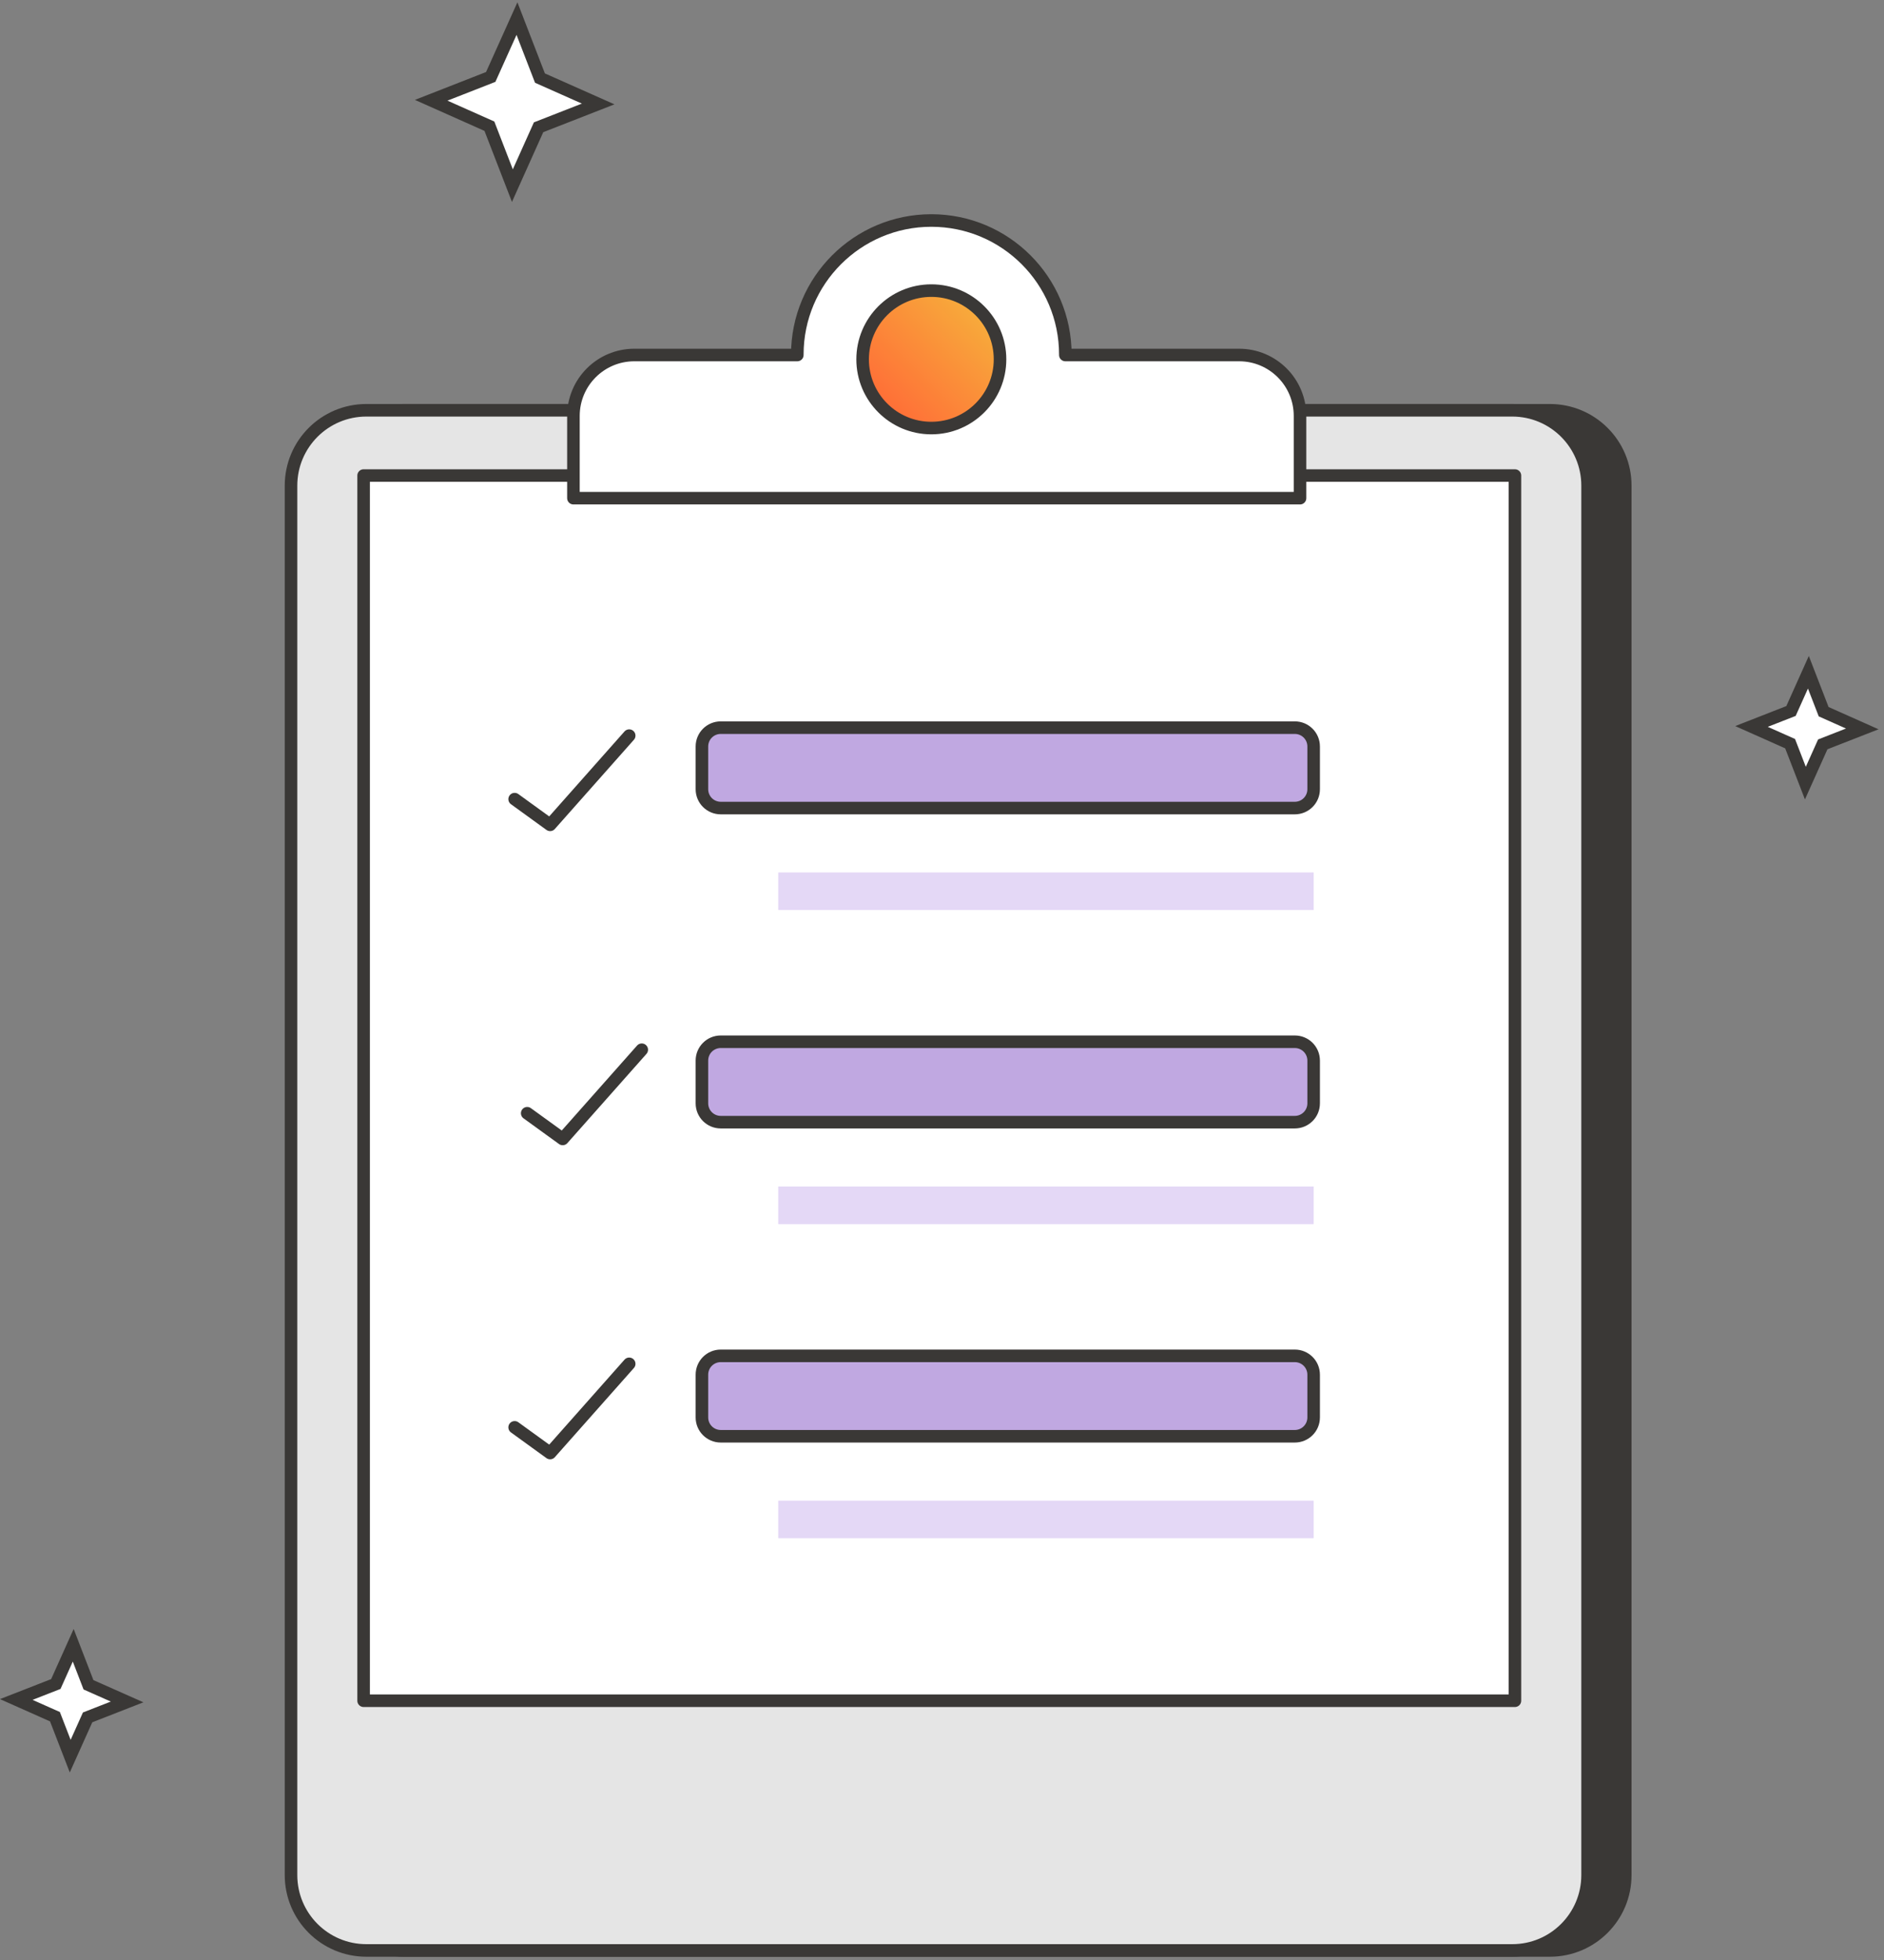
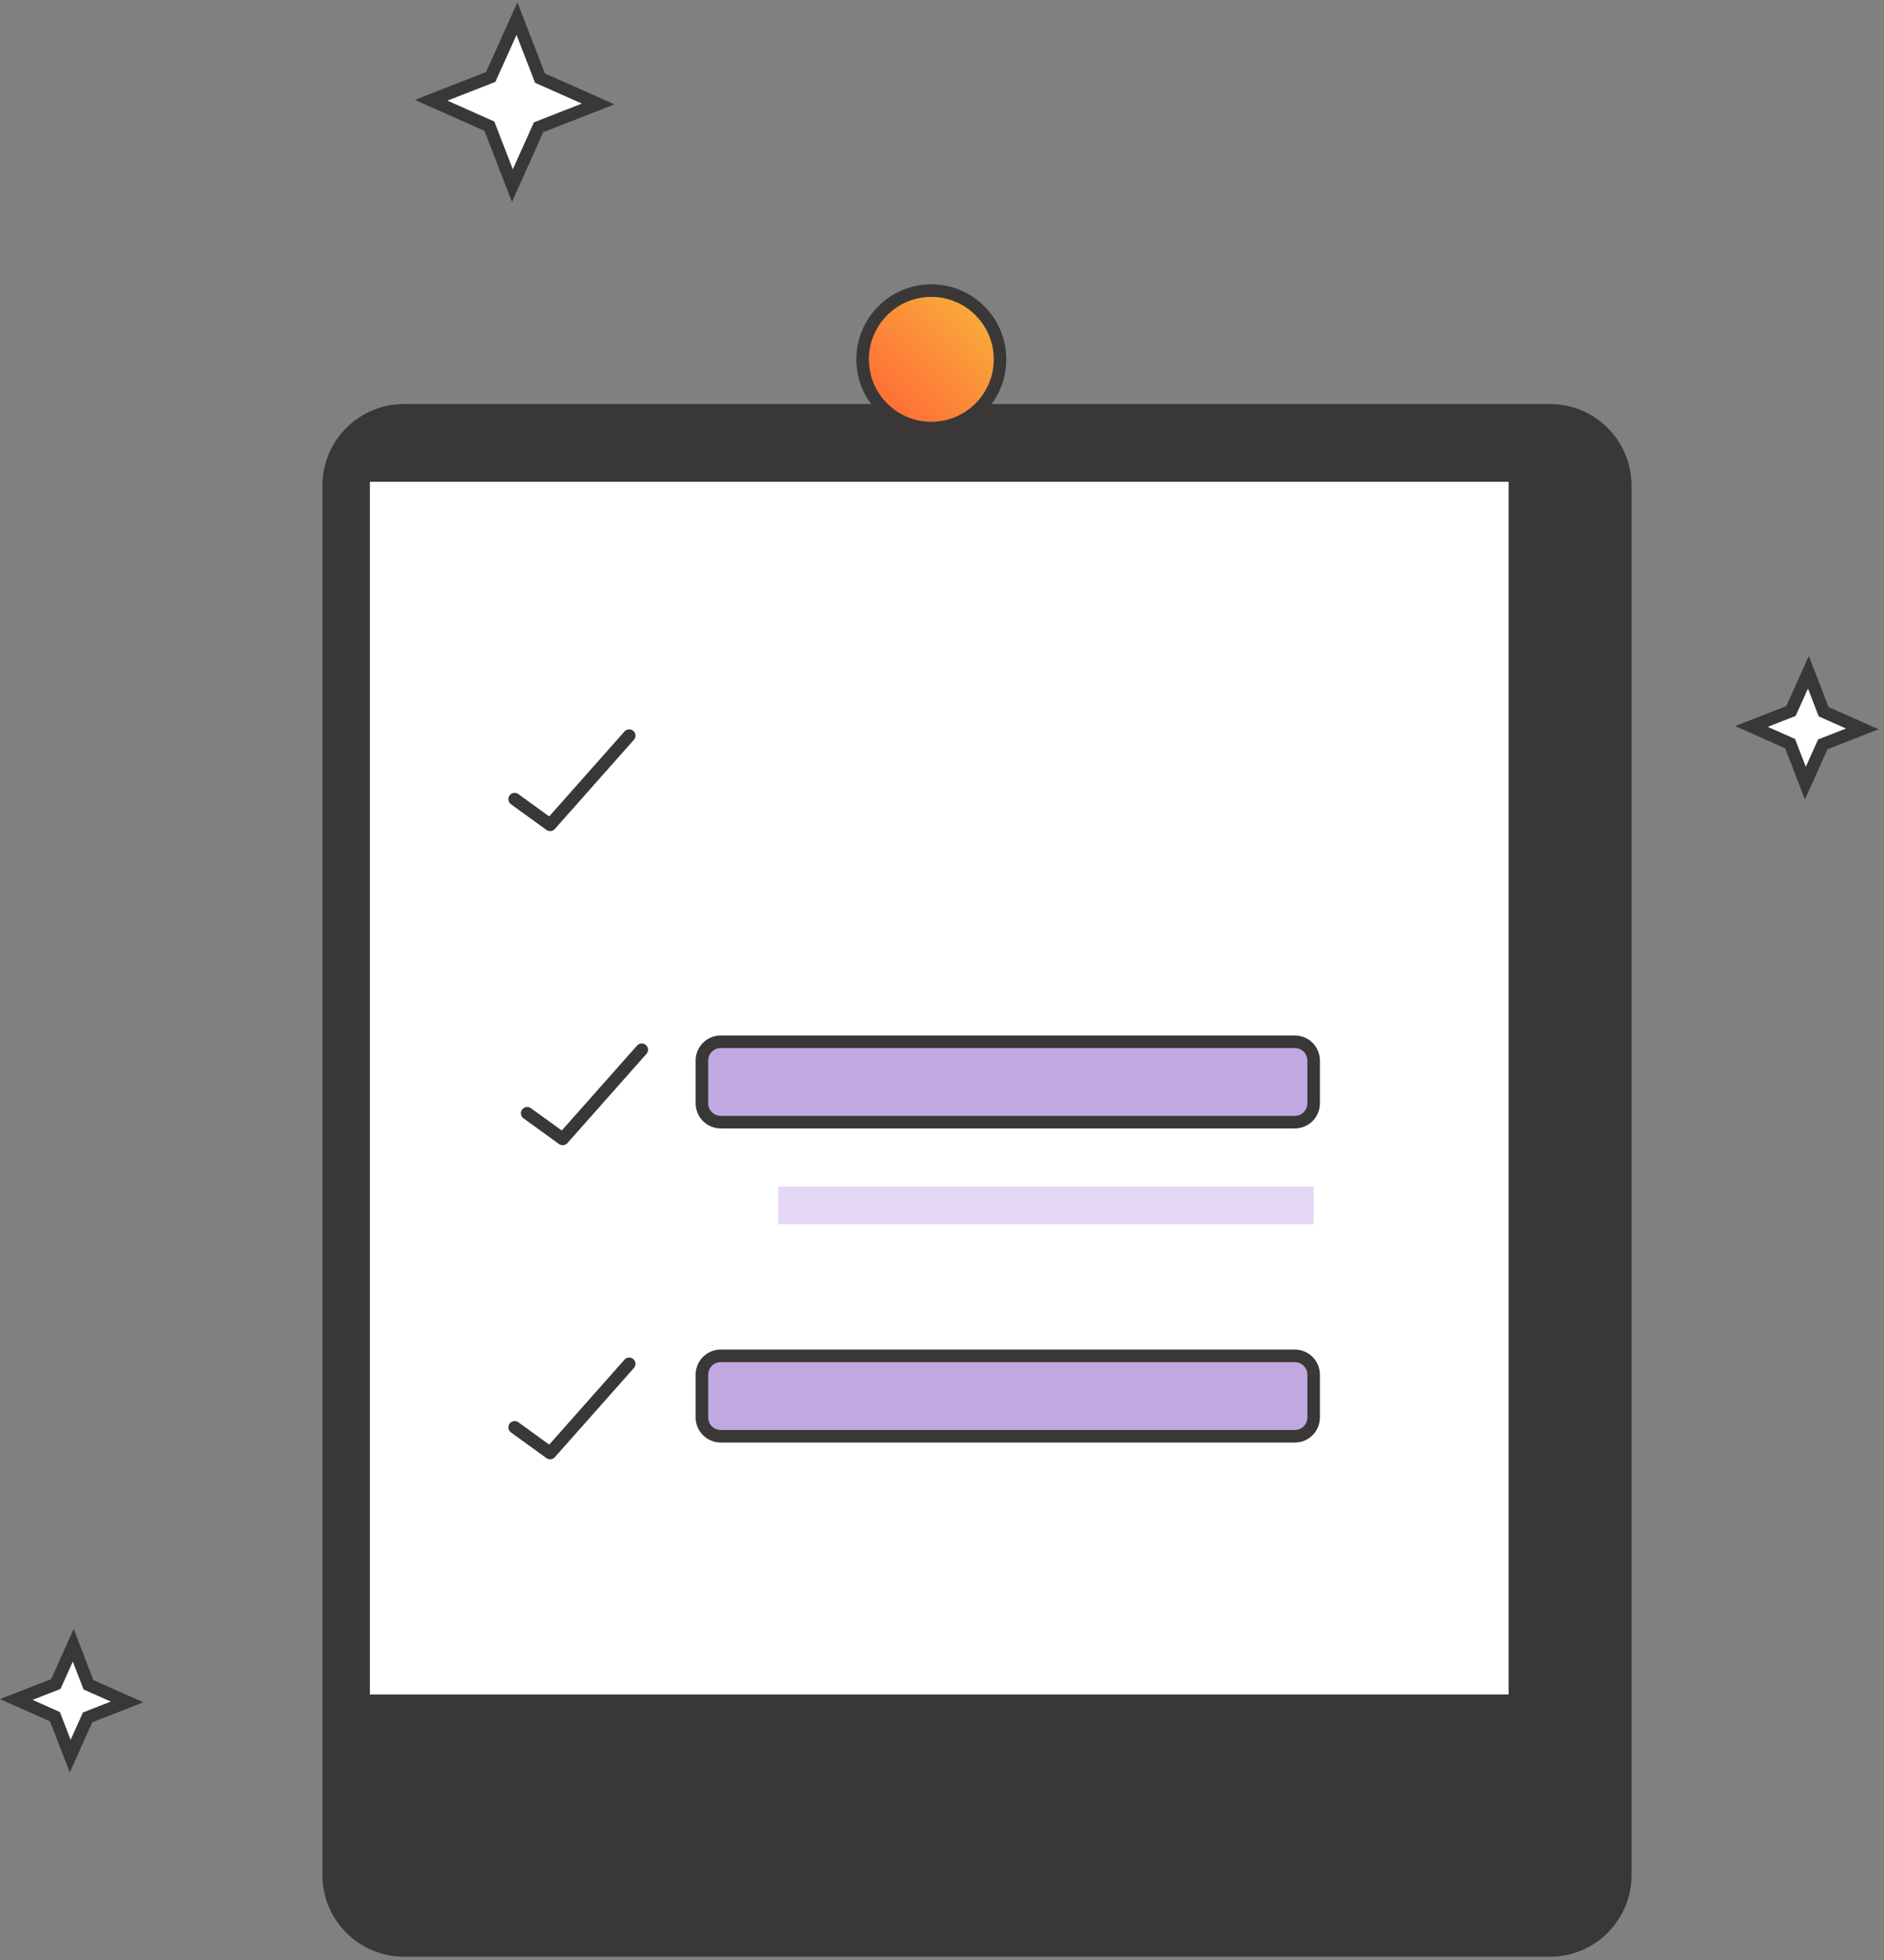
<svg xmlns="http://www.w3.org/2000/svg" width="300" height="312" viewBox="0 0 300 312" fill="none">
  <rect x="0" y="0" width="300" height="312" fill="#808080" stroke="none" />
  <g clip-path="url(#clip0_42_1360)">
    <path d="M246.8 65.31H64.34C57.71 65.31 52.34 70.68 52.34 77.31V298.48C52.34 305.11 57.71 310.48 64.34 310.48H246.8C253.43 310.48 258.8 305.11 258.8 298.48V77.31C258.8 70.68 253.43 65.31 246.8 65.31Z" fill="#3A3836" stroke="#3A3836" stroke-width="2" stroke-miterlimit="10" />
-     <path d="M240.8 65.31H58.34C51.71 65.31 46.34 70.68 46.34 77.31V298.48C46.34 305.11 51.71 310.48 58.34 310.48H240.8C247.43 310.48 252.8 305.11 252.8 298.48V77.31C252.8 70.68 247.43 65.31 240.8 65.31Z" fill="#E5E5E5" stroke="#3A3836" stroke-width="2" stroke-miterlimit="10" />
    <path d="M241.23 75.7H57.9V270.73H241.23V75.7Z" fill="white" stroke="#3A3836" stroke-width="2" stroke-linecap="round" stroke-linejoin="round" />
-     <path d="M206.18 115.83H114.77C113.11 115.83 111.77 117.17 111.77 118.83V125.63C111.77 127.29 113.11 128.63 114.77 128.63H206.18C207.84 128.63 209.18 127.29 209.18 125.63V118.83C209.18 117.17 207.84 115.83 206.18 115.83Z" fill="#C0A8E1" stroke="#3A3836" stroke-width="2" stroke-miterlimit="10" />
    <path d="M206.18 165.83H114.77C113.11 165.83 111.77 167.17 111.77 168.83V175.63C111.77 177.29 113.11 178.63 114.77 178.63H206.18C207.84 178.63 209.18 177.29 209.18 175.63V168.83C209.18 167.17 207.84 165.83 206.18 165.83Z" fill="#C0A8E1" stroke="#3A3836" stroke-width="2" stroke-miterlimit="10" />
    <path d="M206.18 215.83H114.77C113.11 215.83 111.77 217.17 111.77 218.83V225.63C111.77 227.29 113.11 228.63 114.77 228.63H206.18C207.84 228.63 209.18 227.29 209.18 225.63V218.83C209.18 217.17 207.84 215.83 206.18 215.83Z" fill="#C0A8E1" stroke="#3A3836" stroke-width="2" stroke-miterlimit="10" />
-     <path d="M209.18 138.88H123.92V144.86H209.18V138.88Z" fill="#E4D8F6" />
    <path d="M209.18 188.88H123.92V194.86H209.18V188.88Z" fill="#E4D8F6" />
-     <path d="M209.18 238.88H123.92V244.86H209.18V238.88Z" fill="#E4D8F6" />
+     <path d="M209.18 238.88V244.86H209.18V238.88Z" fill="#E4D8F6" />
    <path d="M81.95 127.21L87.6 131.3L100.19 117.1" stroke="#3A3836" stroke-width="2" stroke-linecap="round" stroke-linejoin="round" />
    <path d="M83.95 177.21L89.6 181.3L102.19 167.1" stroke="#3A3836" stroke-width="2" stroke-linecap="round" stroke-linejoin="round" />
    <path d="M81.95 227.21L87.6 231.3L100.19 217.1" stroke="#3A3836" stroke-width="2" stroke-linecap="round" stroke-linejoin="round" />
-     <path d="M169.64 56.51V56.44C169.64 44.65 160.08 35.1 148.3 35.1C136.52 35.1 126.96 44.66 126.96 56.44V56.51H101.01C95.65 56.51 91.31 60.85 91.31 66.21V79.3H207.01V66.21C207.01 60.85 202.67 56.51 197.31 56.51H169.64Z" fill="white" stroke="#3A3836" stroke-width="2" stroke-linecap="round" stroke-linejoin="round" />
    <path d="M148.3 68.14C154.342 68.14 159.24 63.242 159.24 57.2C159.24 51.158 154.342 46.26 148.3 46.26C142.258 46.26 137.36 51.158 137.36 57.2C137.36 63.242 142.258 68.14 148.3 68.14Z" fill="url(#paint0_linear_42_1360)" stroke="#3A3836" stroke-width="2" stroke-linecap="round" stroke-linejoin="round" />
    <path d="M85.98 12.43L95.25 16.55L85.76 20.26L81.59 29.55L77.93 20.09L68.66 15.96L78.14 12.25L82.32 2.96L85.98 12.43Z" fill="white" stroke="#3A3836" stroke-width="2" stroke-miterlimit="10" />
    <path d="M14.09 268.19L20.24 270.92L13.95 273.38L11.18 279.55L8.75 273.27L2.59 270.53L8.89 268.07L11.66 261.9L14.09 268.19Z" fill="white" stroke="#3A3836" stroke-width="2" stroke-miterlimit="10" />
    <path d="M290.39 113.29L296.54 116.03L290.25 118.49L287.48 124.66L285.05 118.38L278.9 115.64L285.19 113.18L287.96 107.01L290.39 113.29Z" fill="white" stroke="#3A3836" stroke-width="2" stroke-miterlimit="10" />
  </g>
  <defs>
    <linearGradient id="paint0_linear_42_1360" x1="140.56" y1="64.93" x2="156.03" y2="49.46" gradientUnits="userSpaceOnUse">
      <stop stop-color="#FF6D37" />
      <stop offset="1" stop-color="#F7AC3B" />
    </linearGradient>
    <clipPath id="clip0_42_1360">
      <rect width="299.14" height="311.11" fill="white" transform="translate(0 0.37)" />
    </clipPath>
  </defs>
</svg>